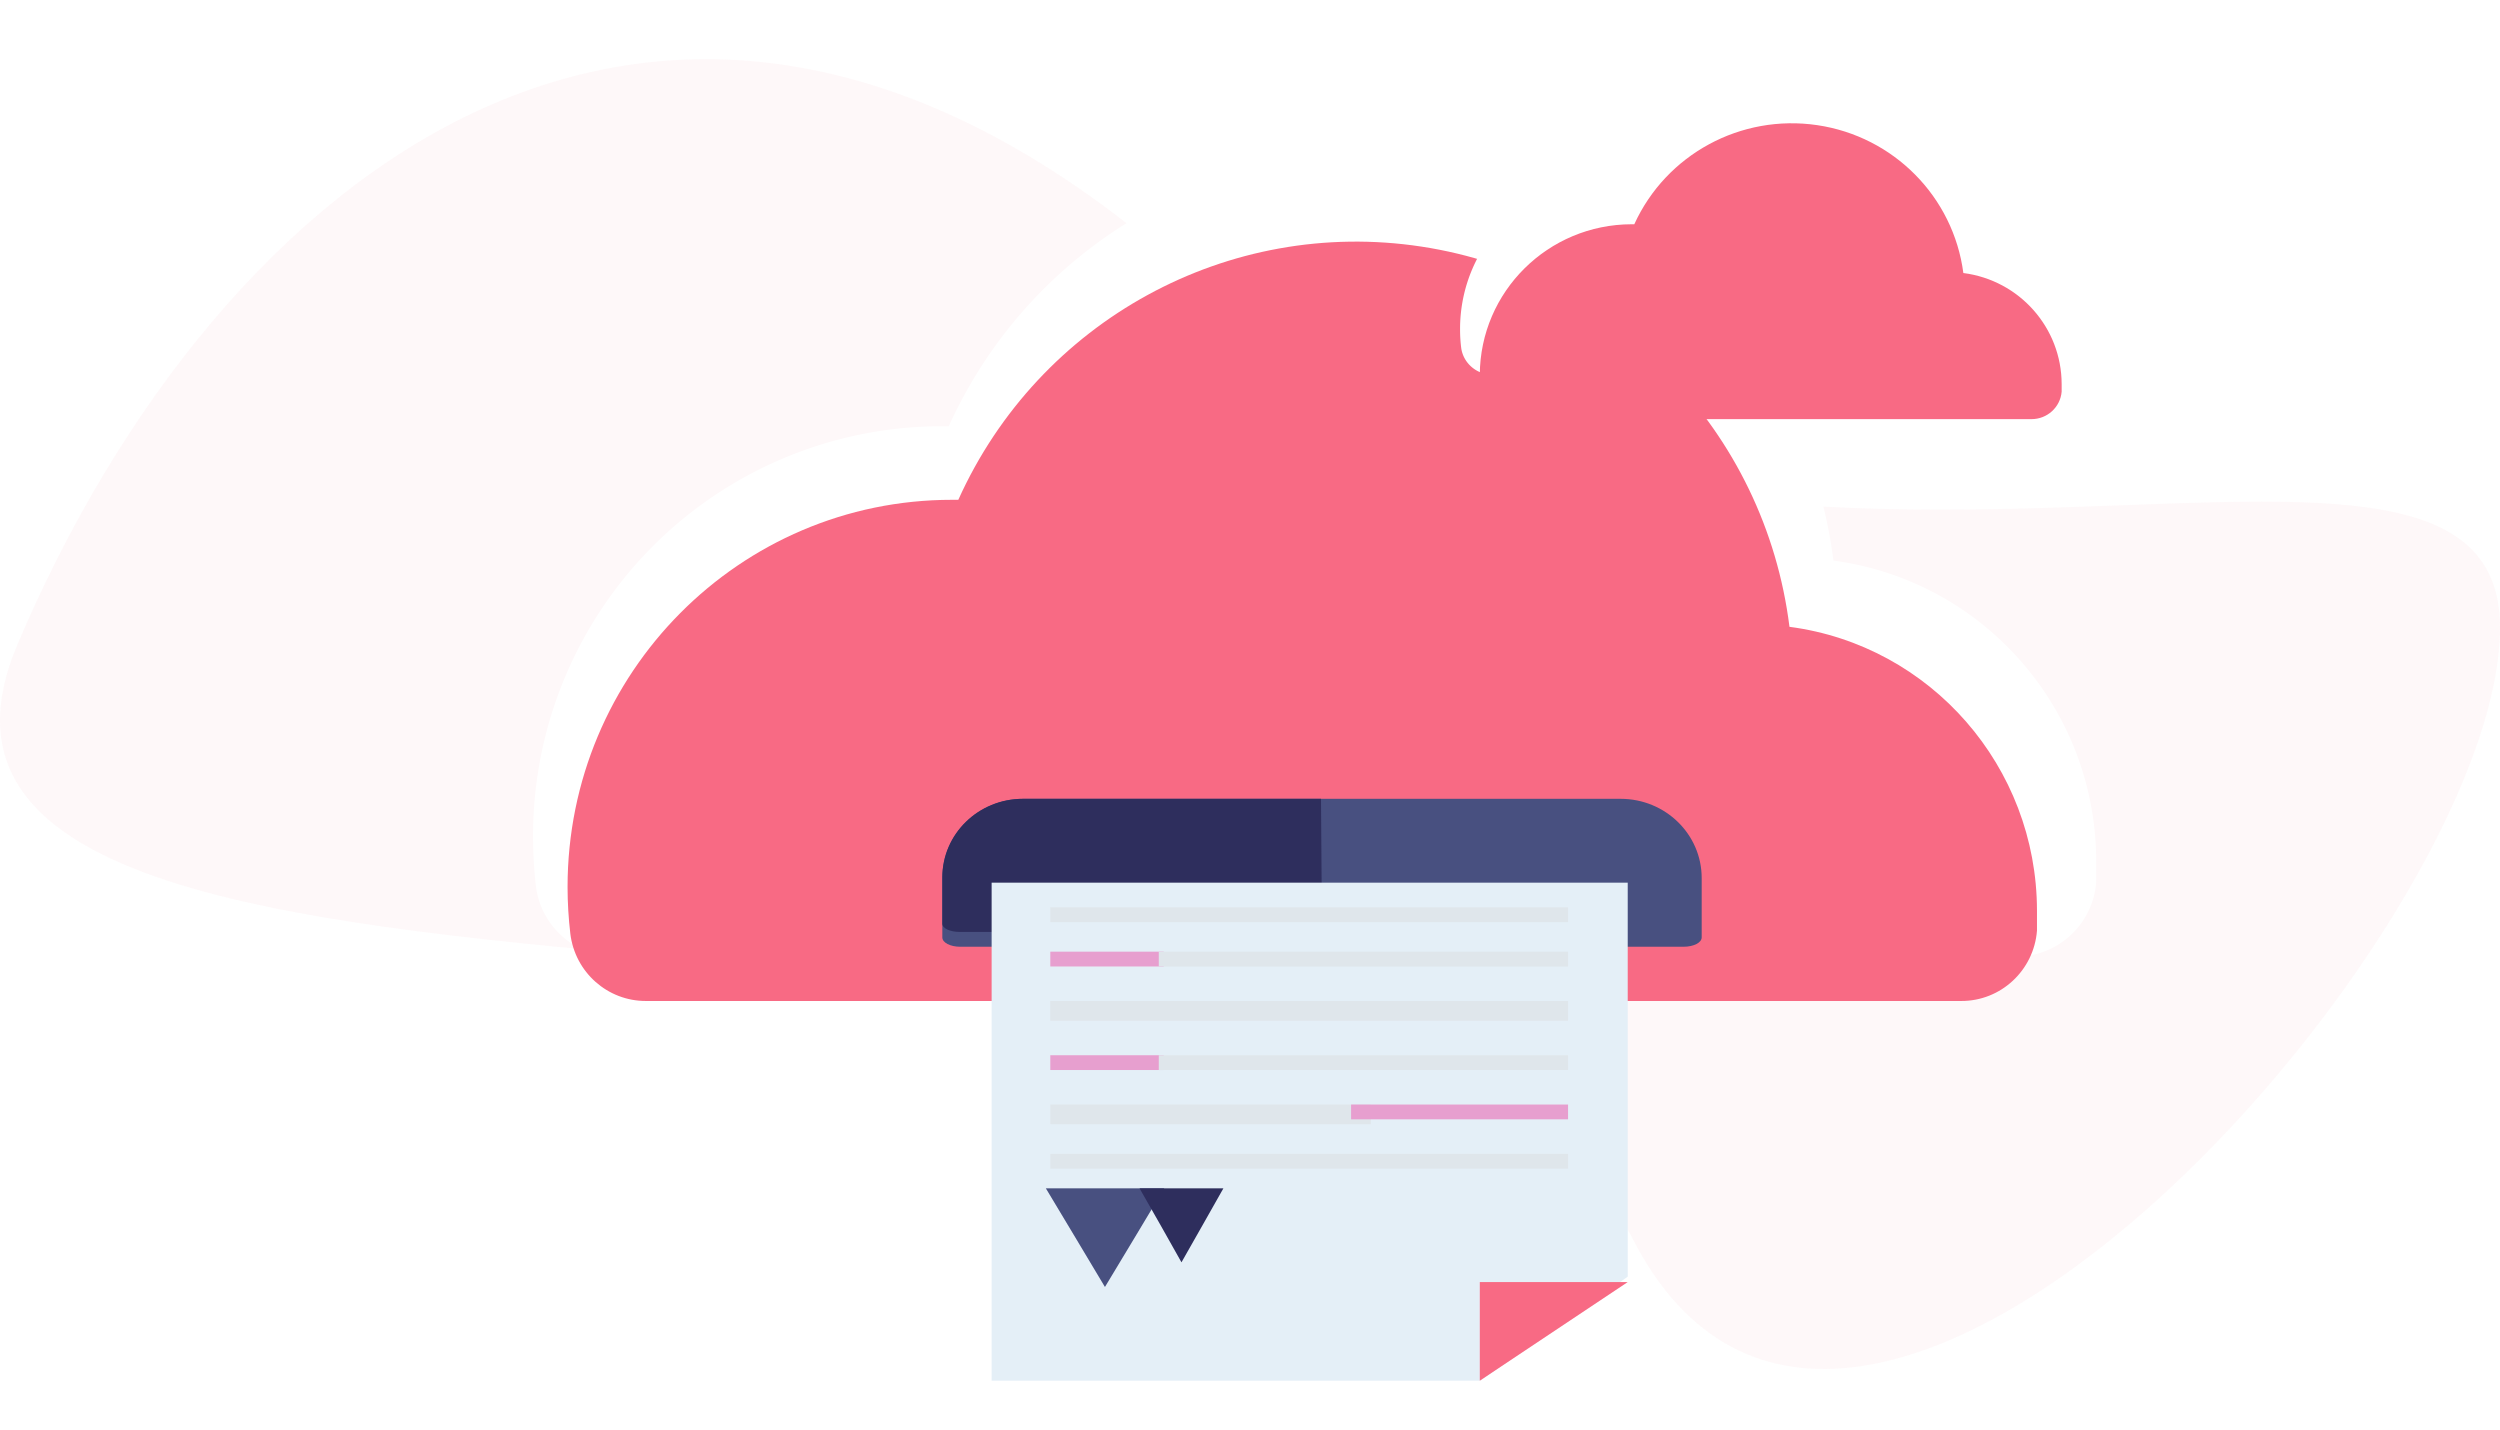
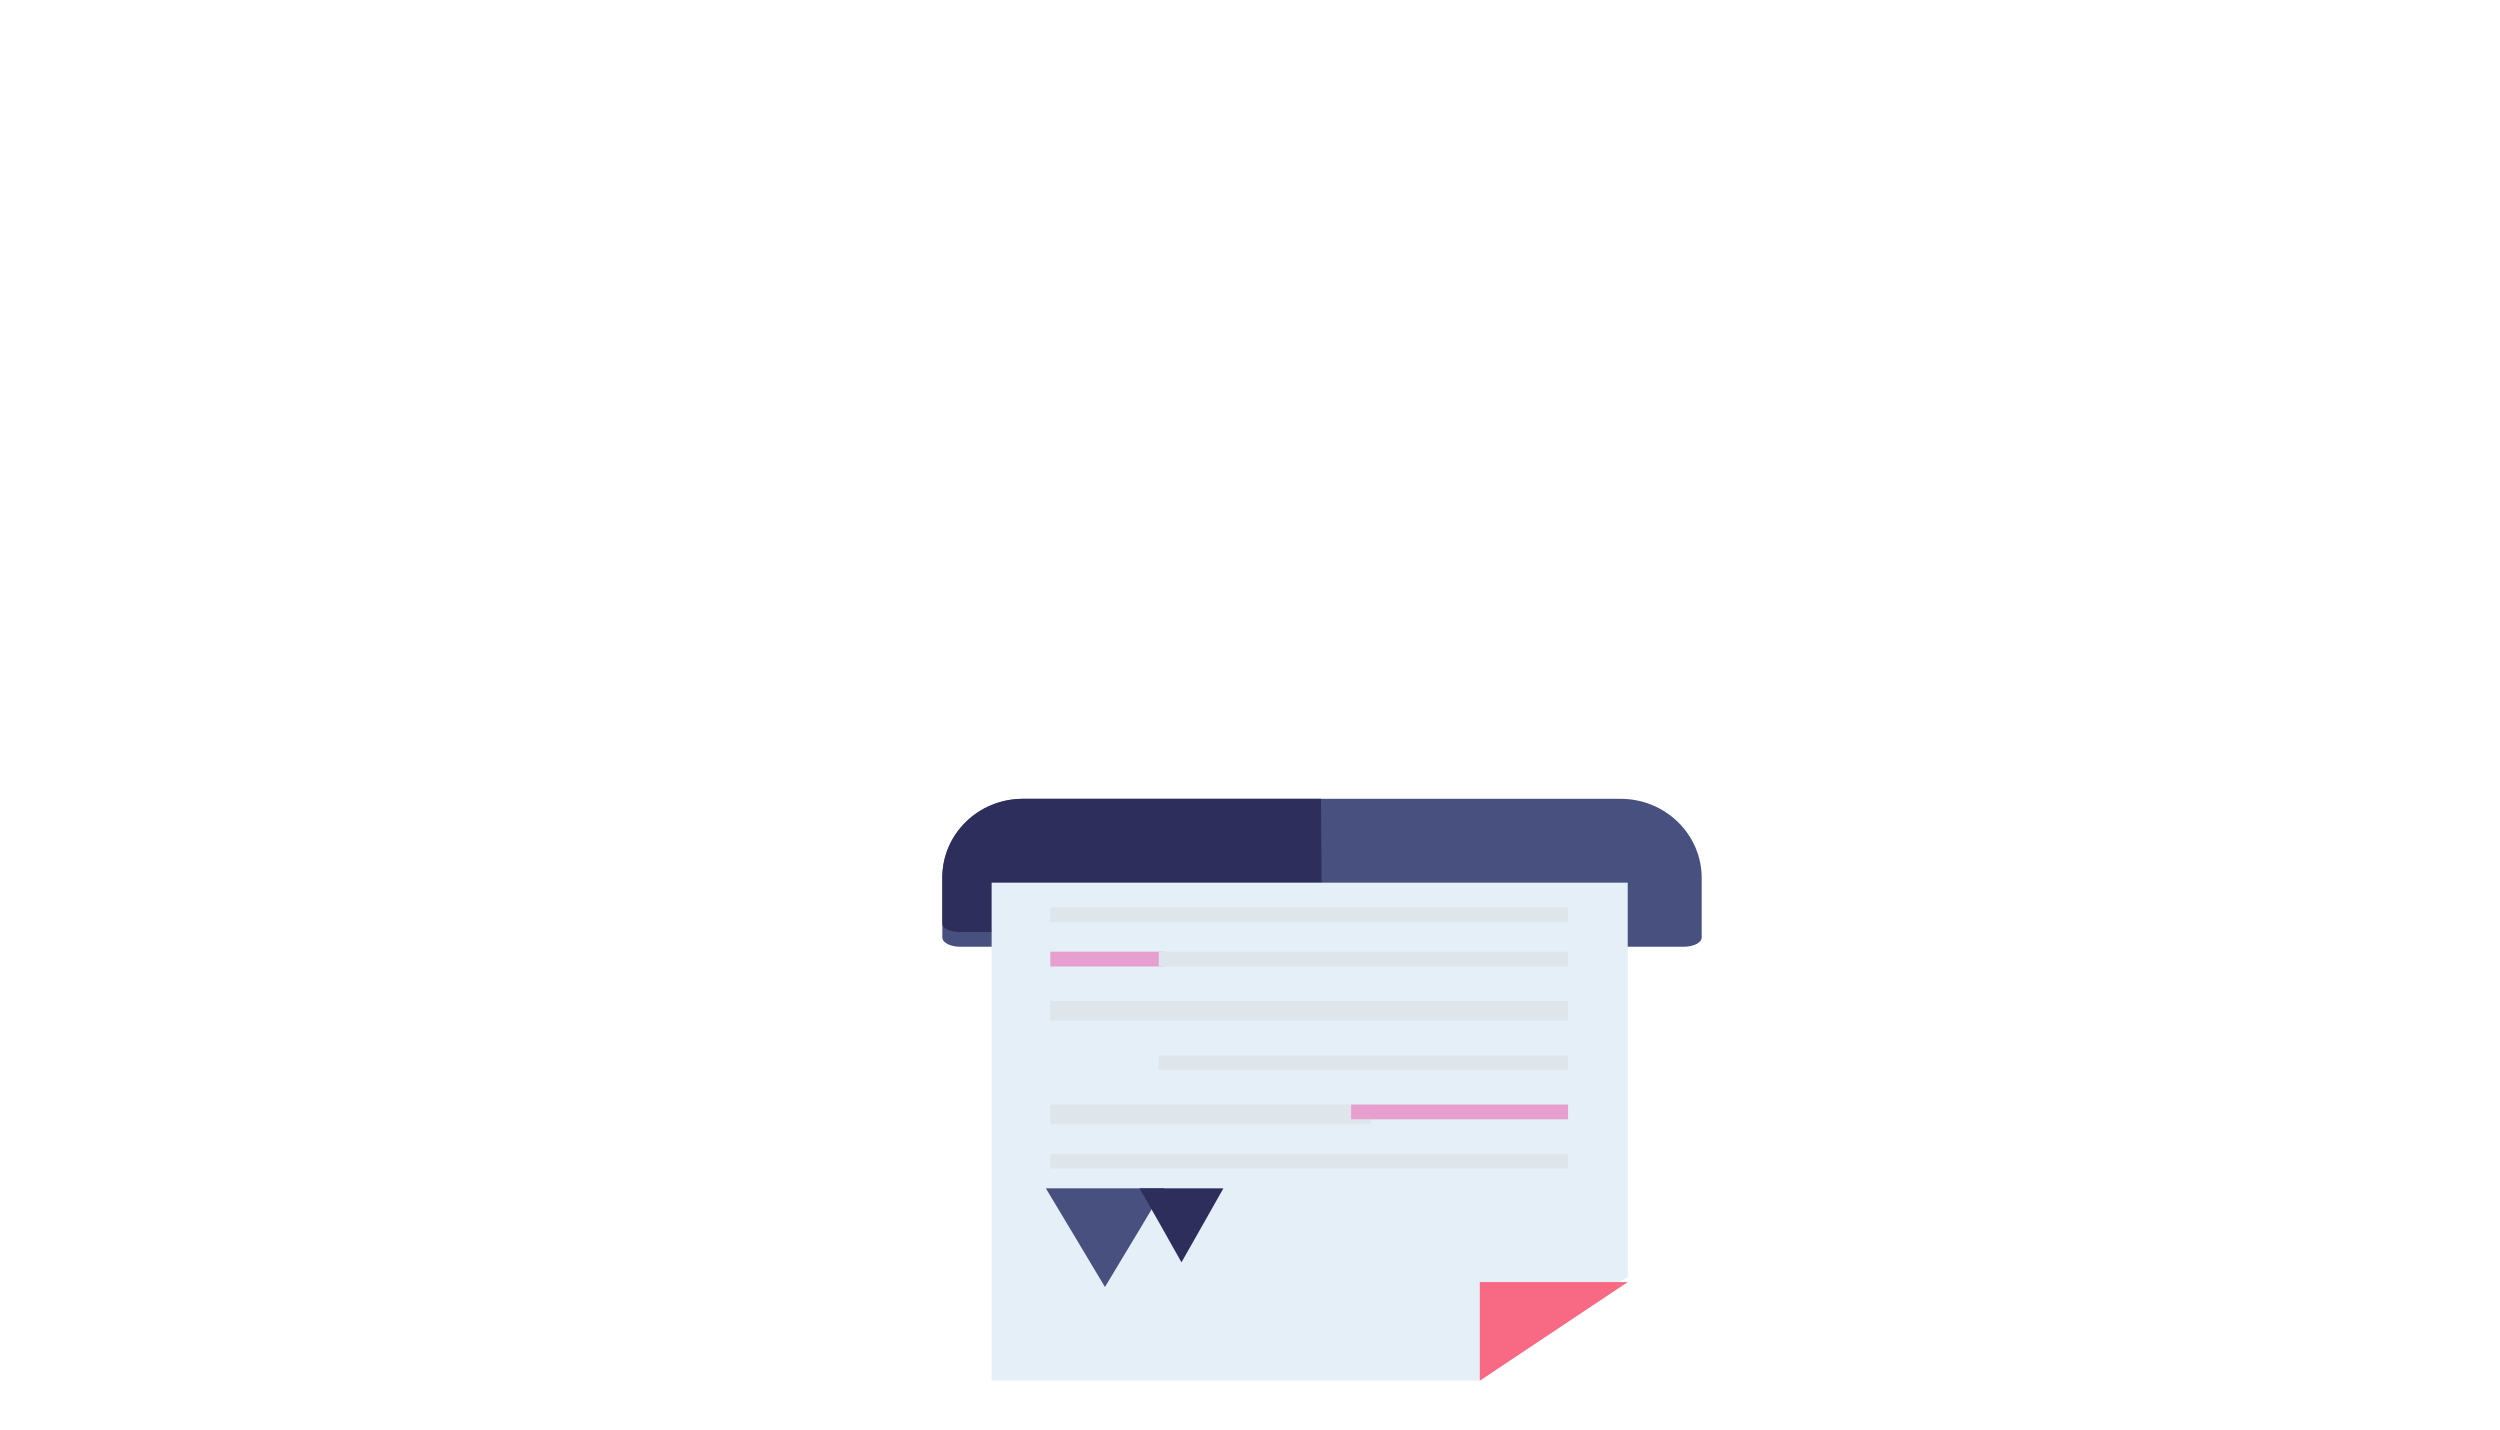
<svg xmlns="http://www.w3.org/2000/svg" width="507" height="290">
  <defs>
    <filter id="a" width="110.1%" height="112%" x="-5%" y="-6%" filterUnits="objectBoundingBox">
      <feOffset dx="-2" dy="2" in="SourceAlpha" result="shadowOffsetOuter1" />
      <feGaussianBlur in="shadowOffsetOuter1" result="shadowBlurOuter1" stdDeviation="3" />
      <feColorMatrix in="shadowBlurOuter1" result="shadowMatrixOuter1" values="0 0 0 0 0 0 0 0 0 0 0 0 0 0 0 0 0 0 0.156 0" />
      <feMerge>
        <feMergeNode in="shadowMatrixOuter1" />
        <feMergeNode in="SourceGraphic" />
      </feMerge>
    </filter>
  </defs>
  <g fill="none" fill-rule="evenodd">
-     <path fill="#F86A84" d="M330.93 250.888c-44.17-87.2-368.072-24.236-327.407-120.152C44.188 34.82 135.465-38.18 240.555 55.362 345.644 148.903 507 65.025 507 127.254S375.1 338.088 330.93 250.888z" opacity=".048" />
    <g fill-rule="nonzero" filter="url(#a)" transform="translate(110 12)">
      <path fill="#FFF" d="M263.815 99.688c-5.263-41.945-37.7-75.28-79.416-81.616-41.717-6.335-82.556 15.87-99.988 54.37h-1.384c-22 0-43.098 8.759-58.65 24.349A83.168 83.168 0 00.102 155.568c.005 3.366.195 6.729.57 10.074.993 8.239 8.001 14.418 16.283 14.358H300.82c8.537.024 15.643-6.562 16.284-15.092v-4.079c.067-30.891-22.729-57.047-53.288-61.141z" />
-       <path fill="#F86A84" d="M254.904 113.117c-4.947-39.624-35.42-71.114-74.611-77.103-39.191-5.988-77.561 14.982-93.947 51.347H85.05c-43.05 0-77.948 35.16-77.948 78.532.003 3.173.193 6.344.566 9.495.961 7.79 7.54 13.63 15.33 13.612h266.733c8.037.025 14.736-6.192 15.37-14.264v-4.075c-.039-29.151-21.508-53.762-50.198-57.544z" />
      <path fill="#485080" d="M99.547 148c-9.082 0-16.444 7.192-16.444 16.064v12.048c0 1.045 1.603 1.888 3.618 1.888h146.723c2.055 0 3.659-.843 3.659-1.888v-12.048c0-8.872-7.363-16.064-16.444-16.064H99.547z" />
      <path fill="#2E2E5D" d="M159.899 148H99.416c-9.01 0-16.313 7.121-16.313 15.906v9.424c0 .954 1.59 1.67 3.589 1.67h73.41l-.203-27z" />
      <path fill="#E4EFF7" d="M98.103 169v58.292c-.011 3.374 1.365 6.612 3.825 8.998 2.46 2.386 5.798 3.72 9.276 3.71h51.899v-71h-65z" />
-       <path fill="#D1E3ED" d="M125.103 206h30v26h-30z" />
      <path fill="#247EF9" d="M119.103 195.692c0 2.124 1.821 3.846 4.068 3.846h74.863c2.247 0 4.069-1.722 4.069-3.846s-1.822-3.846-4.069-3.846h-74.863c-2.247 0-4.068 1.722-4.068 3.846zm41.663 14.462c0 2.124 1.821 3.846 4.068 3.846h33.078c2.247 0 4.069-1.722 4.069-3.846s-1.822-3.846-4.069-3.846h-33.078c-2.203.127-3.972 1.766-4.15 3.846h.082zm37.35-24.462H123.17c-2.247 0-4.068-1.722-4.068-3.846S120.924 178 123.17 178h74.863c2.247 0 4.069 1.722 4.069 3.846s-1.822 3.846-4.069 3.846h.082z" />
      <path fill="#E4EFF7" d="M93.103 266V165h129v79.908L192.215 266z" />
      <path fill="#485080" d="M116.083 227h-11.98l6.01 10.019 5.97 9.981 6.01-9.981 6.01-10.019z" />
      <path fill="#2E2E5D" d="M131.603 227h-8.5l4.268 7.481 4.232 7.519 4.268-7.519 4.232-7.481z" />
      <path fill="#F86A84" d="M192.103 246h30l-30 20z" />
      <path fill="#FFF" d="M291.126 31.49C289.09 15.526 276.427 2.828 260.129.41c-16.299-2.418-32.257 6.034-39.062 20.687h-.567c-17.892 0-32.397 14.155-32.397 31.615a30.031 30.031 0 00.243 3.952c.486 3.11 3.255 5.39 6.48 5.335h110.878c3.346.03 6.143-2.475 6.399-5.73v-1.581c-.007-11.785-8.996-21.724-20.977-23.198z" />
-       <path fill="#F86A84" d="M290.168 41.37c-2.026-15.45-14.113-27.69-29.612-29.987-15.5-2.297-30.651 5.906-37.12 20.096h-.524c-16.96.022-30.72 13.65-30.81 30.512 0 1.241 0 2.482.202 3.724.405 3.03 3.007 5.291 6.081 5.285h105.596c3.187.012 5.85-2.41 6.122-5.566v-1.521c-.006-11.427-8.538-21.075-19.935-22.543z" />
      <g opacity=".38">
        <path fill="#D7D7D7" d="M105 170h105v3H105z" />
        <path fill="#ED1D8F" d="M105 179h23v3h-23z" />
        <path fill="#D7D7D7" d="M105 189h105v4H105z" />
-         <path fill="#ED1D8F" d="M105 200h23v3h-23z" />
        <path fill="#D7D7D7" d="M105 210h65v4h-65zM105 220h105v3H105zM127 179h83v3h-83zM127 200h83v3h-83z" />
        <path fill="#ED1D8F" d="M166 210h44v3h-44z" />
      </g>
    </g>
  </g>
</svg>